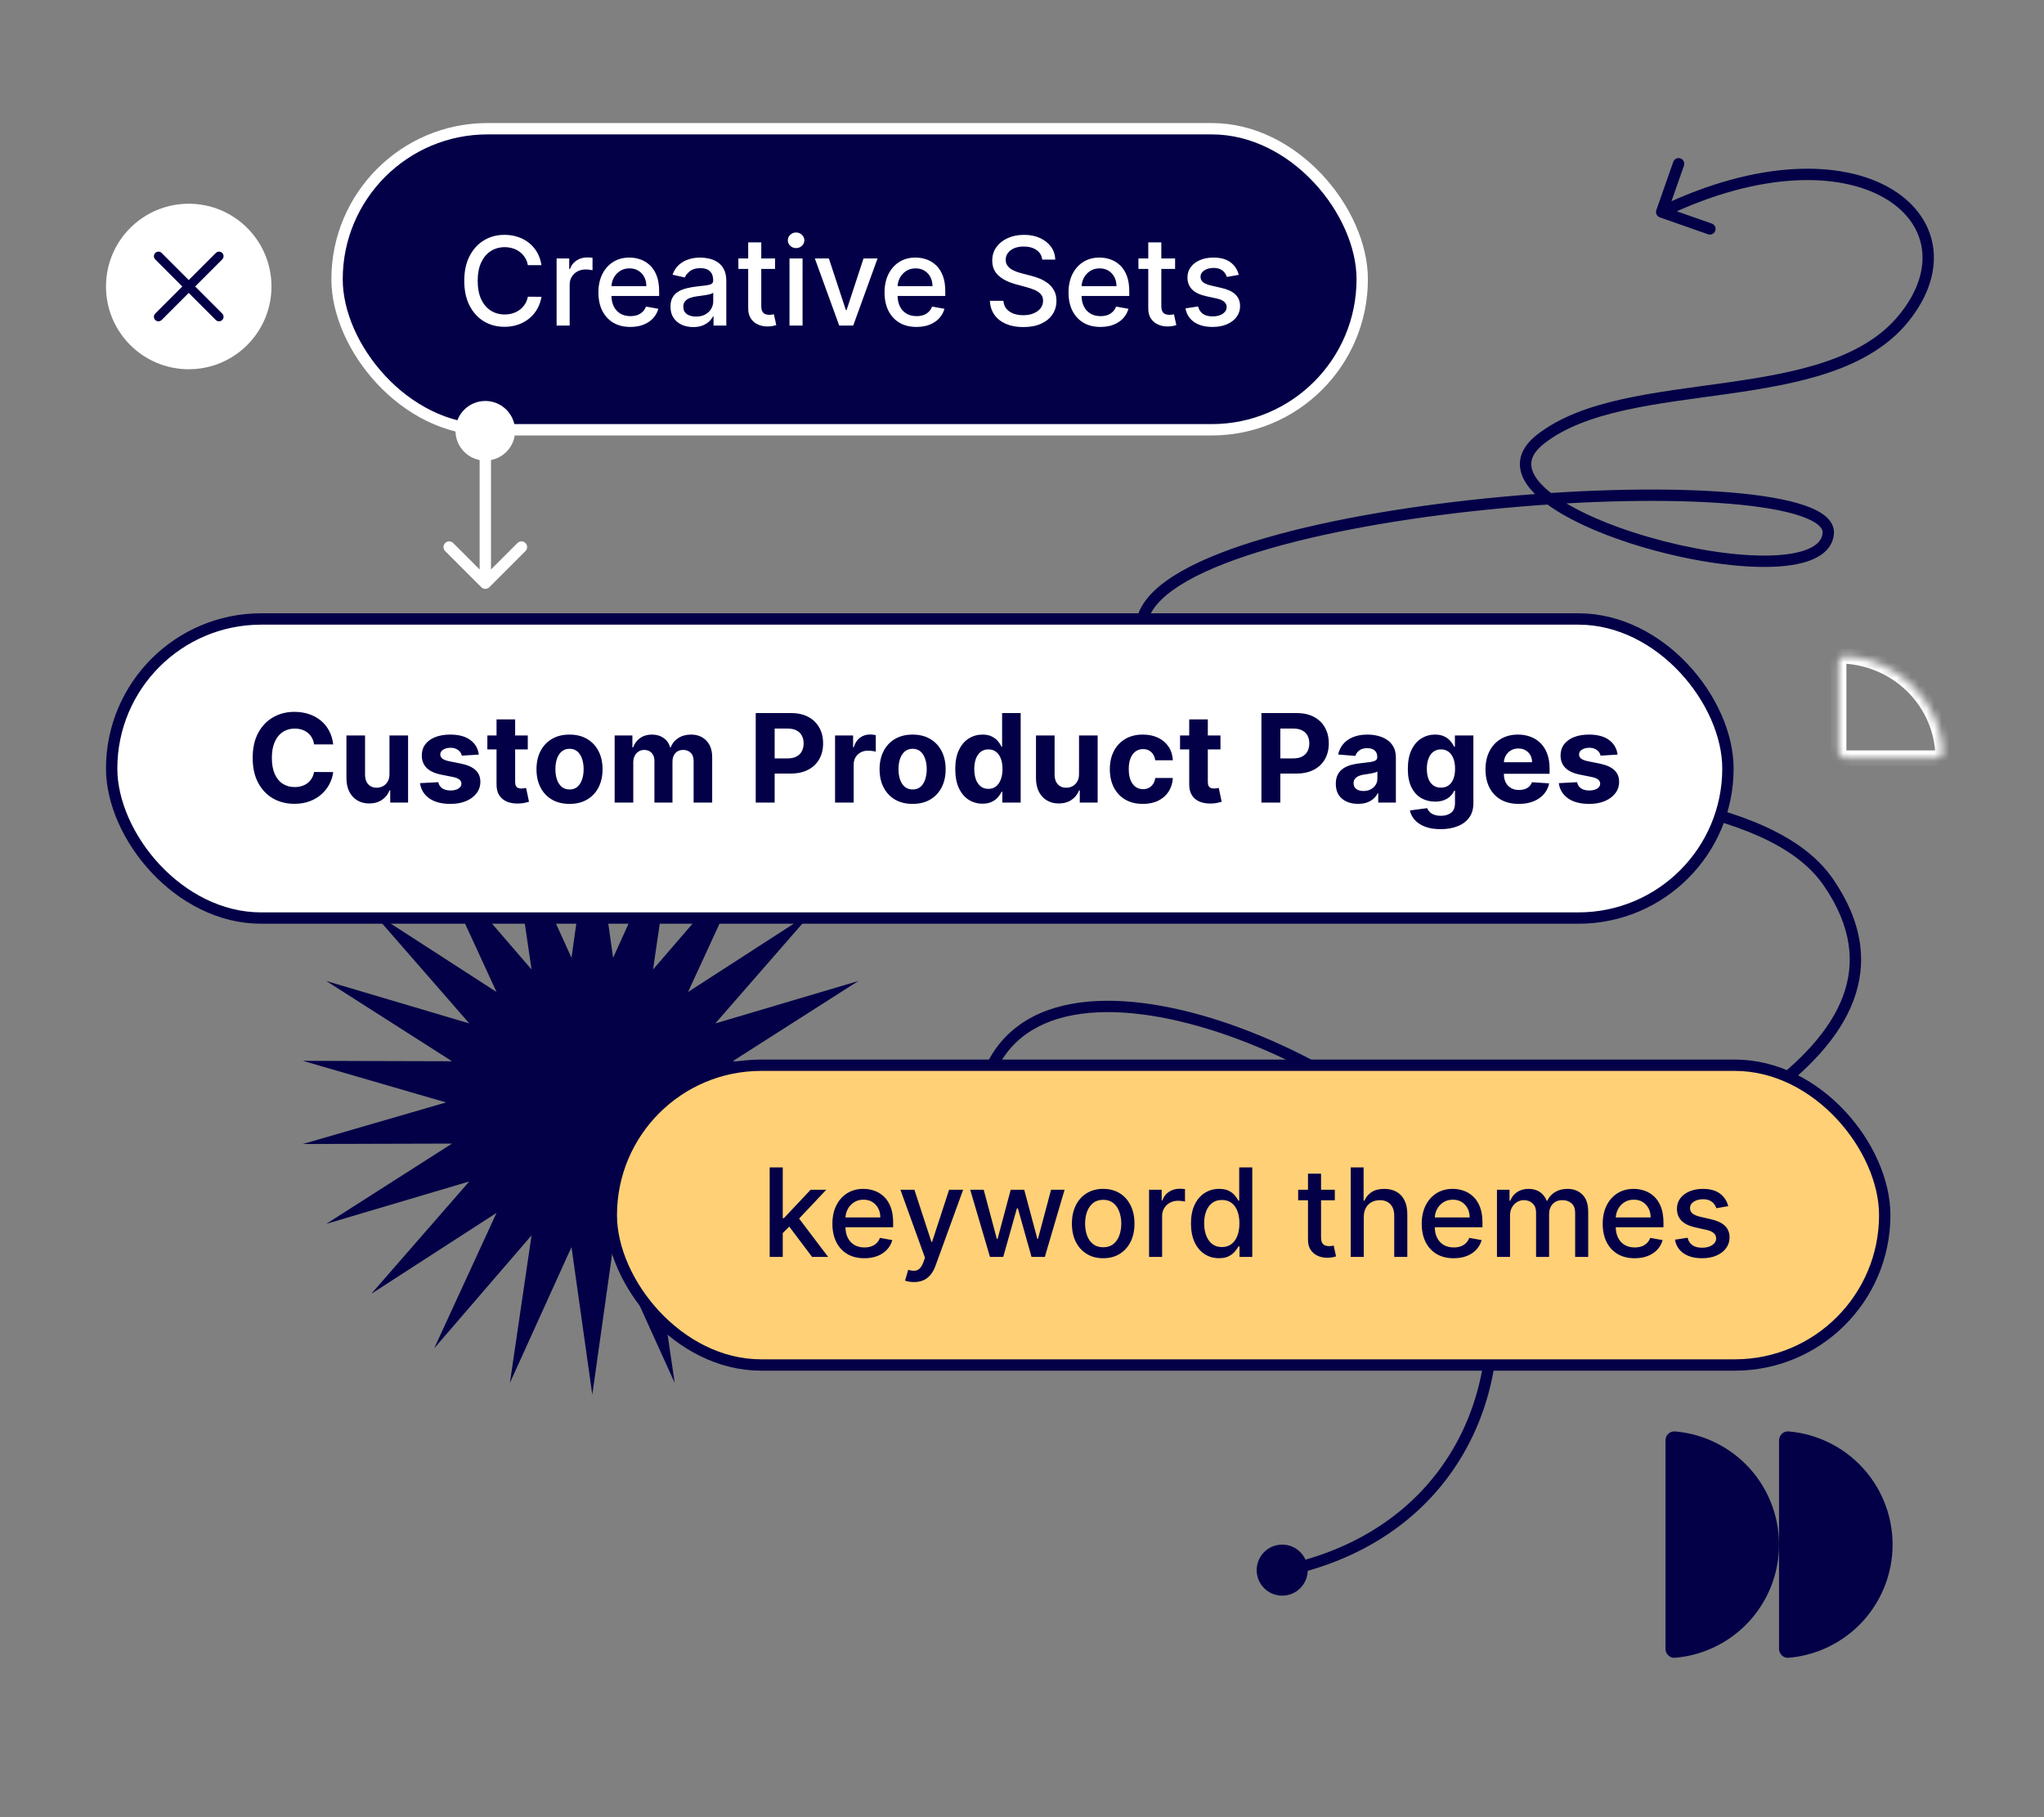
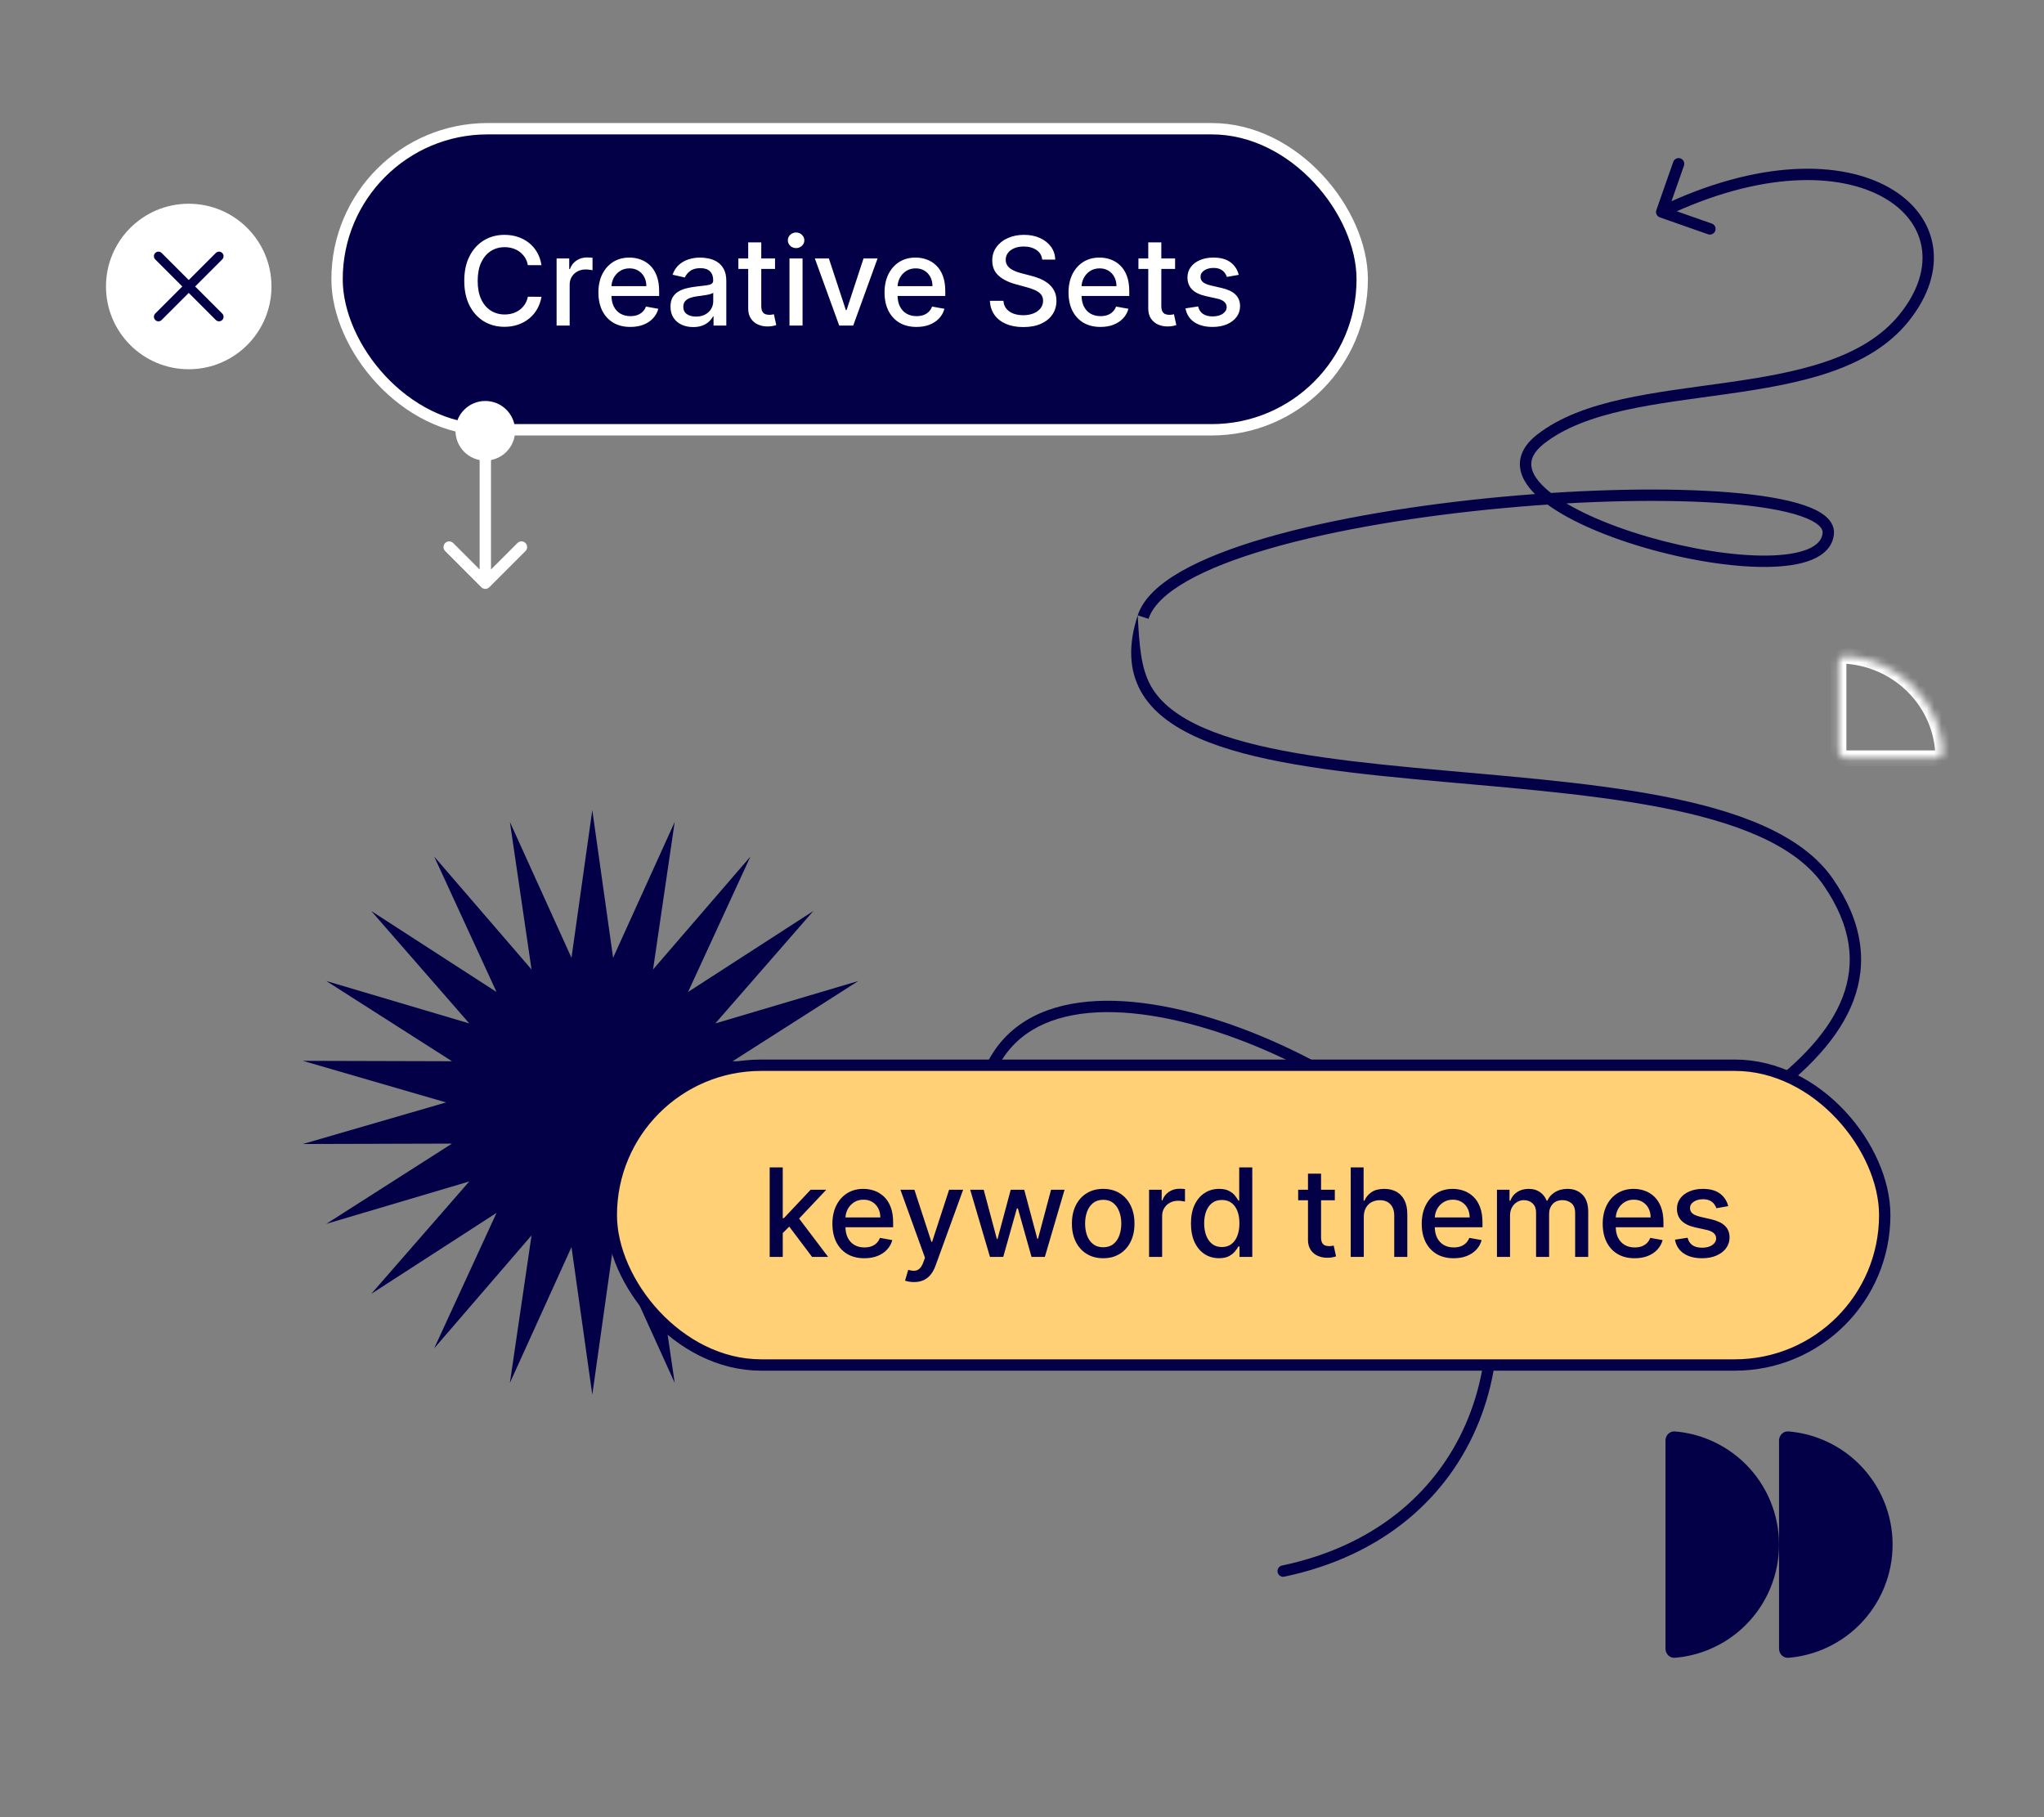
<svg xmlns="http://www.w3.org/2000/svg" width="270" height="240" viewBox="0 0 270 240" fill="none">
  <rect x="0" y="0" width="270" height="240" fill="#808080" stroke="none" />
  <path d="M116.477 140.106L97.555 145.601L116.477 151.093L96.772 151.038L113.379 161.638L94.489 156.037L107.436 170.881L90.888 160.188L99.126 178.075L86.263 163.159L89.123 182.639L80.987 164.706L78.239 184.204L75.49 164.706L67.355 182.639L70.214 163.159L57.354 178.075L65.589 160.188L49.042 170.881L61.988 156.037L43.098 161.638L59.706 151.038L40 151.093L58.922 145.601L40 140.106L59.706 140.162L43.098 129.564L61.988 135.165L49.042 120.321L65.589 131.014L57.354 113.127L70.214 128.043L67.355 108.561L75.49 126.496L78.239 106.998L80.987 126.496L89.123 108.561L86.263 128.043L99.126 113.127L90.888 131.014L107.436 120.321L94.489 135.165L113.379 129.564L96.772 140.162L116.477 140.106Z" fill="#030047" />
-   <path d="M169.654 208.233C169.249 208.318 168.851 208.059 168.766 207.654C168.681 207.248 168.94 206.851 169.345 206.765L169.654 208.233ZM193.143 157.856L193.814 157.519L193.143 157.856ZM130 143.498L129.279 143.292L130 143.498ZM195.667 163.499L195.966 164.187L195.966 164.187L195.667 163.499ZM151 81.498L150.287 81.265L151 81.498ZM203.5 57.999L203.038 57.408L203.5 57.999ZM251.5 41.999L252.083 42.47L251.5 41.999ZM219.252 28.707C218.861 28.57 218.655 28.142 218.792 27.752L221.026 21.382C221.163 20.991 221.591 20.785 221.981 20.922C222.372 21.059 222.578 21.487 222.441 21.878L220.456 27.54L226.118 29.526C226.509 29.663 226.714 30.09 226.577 30.481C226.44 30.872 226.012 31.078 225.621 30.941L219.252 28.707ZM169.345 206.765C182.189 204.066 190.226 196.468 193.936 187.304C197.656 178.116 197.045 167.305 192.473 158.192L193.814 157.519C198.567 166.995 199.218 178.256 195.326 187.867C191.425 197.503 182.977 205.433 169.654 208.233L169.345 206.765ZM192.473 158.192C190.526 154.31 186.115 149.975 180.386 146.019C174.678 142.077 167.746 138.57 160.86 136.309C153.961 134.045 147.182 133.057 141.752 134.069C136.374 135.072 132.343 138.02 130.721 143.704L129.279 143.292C131.084 136.968 135.643 133.682 141.477 132.595C147.259 131.517 154.315 132.582 161.328 134.884C168.356 137.191 175.417 140.764 181.239 144.785C187.041 148.792 191.698 153.302 193.814 157.519L192.473 158.192ZM130.721 143.704C129.848 146.763 131.559 150.173 135.482 153.52C139.366 156.834 145.219 159.894 152.031 162.191C165.676 166.792 182.883 168.239 195.368 162.811L195.966 164.187C183.005 169.822 165.378 168.275 151.552 163.613C144.628 161.278 138.585 158.139 134.508 154.661C130.469 151.215 128.152 147.239 129.279 143.292L130.721 143.704ZM195.368 162.811C206.915 157.791 222.143 151.706 232.578 144.081C237.795 140.27 241.713 136.142 243.411 131.663C245.085 127.245 244.638 122.376 240.882 116.924L242.118 116.073C246.112 121.872 246.686 127.254 244.813 132.195C242.964 137.076 238.768 141.416 233.463 145.292C222.857 153.042 207.418 159.207 195.966 164.187L195.368 162.811ZM240.882 116.924C239.049 114.263 236.156 112.163 232.439 110.484C228.723 108.807 224.23 107.571 219.26 106.615C209.308 104.699 197.593 103.925 186.584 102.882C175.634 101.845 165.335 100.539 158.405 97.512C154.93 95.994 152.206 94.004 150.702 91.306C149.184 88.583 148.979 85.267 150.287 81.265L151.713 81.731C150.499 85.445 150.747 88.308 152.012 90.576C153.291 92.87 155.68 94.685 159.006 96.137C165.677 99.051 175.728 100.347 186.726 101.389C197.665 102.425 209.498 103.208 219.544 105.142C224.572 106.11 229.191 107.372 233.056 109.117C236.919 110.862 240.076 113.109 242.118 116.073L240.882 116.924ZM150.287 81.265C151.018 79.029 153.136 77.109 156.032 75.455C158.956 73.785 162.81 72.309 167.241 71.026C176.108 68.459 187.407 66.63 198.49 65.608C209.574 64.586 220.484 64.368 228.576 65.037C232.613 65.371 235.998 65.93 238.36 66.743C239.537 67.148 240.52 67.635 241.204 68.236C241.904 68.85 242.342 69.638 242.246 70.574L240.754 70.421C240.786 70.107 240.67 69.762 240.214 69.363C239.743 68.948 238.97 68.539 237.872 68.161C235.687 67.409 232.45 66.863 228.452 66.532C220.474 65.872 209.656 66.085 198.628 67.102C187.6 68.118 176.402 69.935 167.658 72.467C163.284 73.733 159.555 75.17 156.776 76.757C153.969 78.36 152.265 80.041 151.713 81.731L150.287 81.265ZM242.246 70.574C242.079 72.206 240.914 73.279 239.353 73.924C237.802 74.565 235.729 74.85 233.402 74.877C228.733 74.93 222.782 73.943 217.278 72.345C211.79 70.751 206.631 68.517 203.608 66.011C202.106 64.766 201.011 63.356 200.804 61.819C200.587 60.211 201.367 58.715 203.038 57.408L203.962 58.589C202.547 59.697 202.169 60.716 202.291 61.619C202.422 62.595 203.164 63.695 204.565 64.857C207.349 67.164 212.27 69.329 217.696 70.904C223.106 72.475 228.905 73.428 233.385 73.377C235.633 73.351 237.485 73.073 238.78 72.538C240.064 72.007 240.665 71.292 240.754 70.421L242.246 70.574ZM203.038 57.408C206.043 55.056 209.982 53.679 214.274 52.721C218.565 51.764 223.31 51.207 227.935 50.551C232.586 49.892 237.132 49.133 241.133 47.777C245.129 46.422 248.523 44.491 250.916 41.528L252.083 42.47C249.448 45.734 245.764 47.791 241.615 49.198C237.469 50.603 232.8 51.377 228.146 52.036C223.466 52.699 218.816 53.245 214.6 54.185C210.386 55.125 206.706 56.442 203.962 58.589L203.038 57.408ZM250.916 41.528C253.442 38.401 254.28 35.329 253.846 32.691C253.413 30.056 251.69 27.717 248.817 26.089C243.05 22.819 232.704 22.484 219.825 28.676L219.175 27.324C232.296 21.016 243.199 21.179 249.557 24.784C252.748 26.593 254.806 29.285 255.326 32.447C255.845 35.606 254.808 39.097 252.083 42.47L250.916 41.528Z" fill="#030047" />
-   <circle cx="169.371" cy="207.371" r="3.371" fill="#030047" />
-   <rect x="14.75" y="81.75" width="213.5" height="39.5" rx="19.75" fill="white" stroke="#030047" stroke-width="1.5" />
-   <path d="M44.015 98.317H41.487C41.441 97.99 41.346 97.699 41.204 97.445C41.062 97.187 40.879 96.968 40.656 96.787C40.432 96.606 40.175 96.468 39.882 96.372C39.594 96.275 39.28 96.227 38.941 96.227C38.329 96.227 37.796 96.379 37.342 96.683C36.888 96.984 36.536 97.422 36.286 97.999C36.036 98.573 35.911 99.269 35.911 100.089C35.911 100.932 36.036 101.64 36.286 102.213C36.54 102.787 36.894 103.22 37.348 103.512C37.802 103.805 38.328 103.951 38.924 103.951C39.259 103.951 39.569 103.907 39.853 103.818C40.142 103.73 40.398 103.601 40.621 103.431C40.844 103.258 41.029 103.048 41.175 102.802C41.325 102.556 41.429 102.275 41.487 101.959L44.015 101.971C43.95 102.513 43.786 103.037 43.525 103.541C43.267 104.041 42.919 104.49 42.48 104.886C42.045 105.278 41.525 105.59 40.921 105.821C40.321 106.048 39.642 106.162 38.884 106.162C37.829 106.162 36.886 105.923 36.055 105.446C35.228 104.969 34.574 104.278 34.093 103.374C33.615 102.469 33.377 101.374 33.377 100.089C33.377 98.8 33.619 97.703 34.104 96.799C34.589 95.894 35.247 95.206 36.078 94.732C36.909 94.255 37.844 94.016 38.884 94.016C39.569 94.016 40.203 94.113 40.788 94.305C41.377 94.498 41.899 94.778 42.353 95.148C42.807 95.513 43.176 95.962 43.461 96.493C43.75 97.024 43.934 97.632 44.015 98.317ZM51.447 102.225V97.134H53.906V106H51.545V104.389H51.453C51.253 104.909 50.92 105.327 50.454 105.642C49.993 105.958 49.429 106.115 48.763 106.115C48.17 106.115 47.649 105.981 47.199 105.711C46.748 105.442 46.396 105.059 46.142 104.563C45.892 104.066 45.765 103.472 45.761 102.779V97.134H48.221V102.34C48.224 102.864 48.365 103.277 48.642 103.581C48.919 103.885 49.29 104.037 49.756 104.037C50.052 104.037 50.329 103.97 50.587 103.835C50.845 103.697 51.053 103.493 51.211 103.223C51.372 102.954 51.451 102.621 51.447 102.225ZM63.25 99.662L60.999 99.8C60.961 99.608 60.878 99.435 60.751 99.281C60.624 99.123 60.456 98.998 60.249 98.906C60.045 98.809 59.8 98.761 59.516 98.761C59.135 98.761 58.813 98.842 58.552 99.004C58.29 99.162 58.159 99.373 58.159 99.639C58.159 99.85 58.244 100.029 58.413 100.176C58.582 100.322 58.873 100.439 59.285 100.528L60.889 100.851C61.752 101.028 62.394 101.313 62.818 101.705C63.241 102.098 63.452 102.614 63.452 103.252C63.452 103.833 63.281 104.343 62.939 104.782C62.6 105.221 62.134 105.563 61.542 105.81C60.953 106.052 60.274 106.173 59.504 106.173C58.33 106.173 57.395 105.929 56.699 105.44C56.006 104.947 55.6 104.278 55.481 103.431L57.899 103.304C57.972 103.662 58.15 103.935 58.43 104.124C58.711 104.309 59.071 104.401 59.51 104.401C59.941 104.401 60.287 104.318 60.549 104.153C60.814 103.984 60.949 103.766 60.953 103.501C60.949 103.277 60.855 103.095 60.67 102.952C60.485 102.806 60.201 102.694 59.816 102.617L58.28 102.311C57.414 102.138 56.77 101.838 56.347 101.411C55.927 100.984 55.717 100.439 55.717 99.777C55.717 99.208 55.871 98.717 56.179 98.305C56.491 97.894 56.928 97.576 57.489 97.353C58.055 97.13 58.717 97.018 59.475 97.018C60.595 97.018 61.476 97.255 62.119 97.728C62.766 98.201 63.143 98.846 63.25 99.662ZM69.717 97.134V98.981H64.377V97.134H69.717ZM65.59 95.009H68.049V103.275C68.049 103.502 68.083 103.679 68.153 103.806C68.222 103.93 68.318 104.016 68.441 104.066C68.568 104.116 68.715 104.141 68.88 104.141C68.995 104.141 69.111 104.132 69.226 104.112C69.342 104.089 69.43 104.072 69.492 104.06L69.879 105.89C69.755 105.929 69.582 105.973 69.359 106.023C69.136 106.077 68.865 106.11 68.545 106.121C67.953 106.144 67.433 106.065 66.987 105.885C66.544 105.704 66.2 105.423 65.953 105.042C65.707 104.661 65.586 104.18 65.59 103.599V95.009ZM75.23 106.173C74.333 106.173 73.558 105.983 72.903 105.602C72.253 105.217 71.751 104.682 71.397 103.997C71.043 103.308 70.866 102.51 70.866 101.601C70.866 100.686 71.043 99.885 71.397 99.2C71.751 98.511 72.253 97.976 72.903 97.595C73.558 97.21 74.333 97.018 75.23 97.018C76.126 97.018 76.9 97.21 77.55 97.595C78.204 97.976 78.708 98.511 79.062 99.2C79.416 99.885 79.594 100.686 79.594 101.601C79.594 102.51 79.416 103.308 79.062 103.997C78.708 104.682 78.204 105.217 77.55 105.602C76.9 105.983 76.126 106.173 75.23 106.173ZM75.241 104.268C75.649 104.268 75.99 104.153 76.263 103.922C76.536 103.687 76.742 103.368 76.88 102.964C77.023 102.56 77.094 102.1 77.094 101.584C77.094 101.068 77.023 100.609 76.88 100.204C76.742 99.8 76.536 99.481 76.263 99.246C75.99 99.011 75.649 98.894 75.241 98.894C74.829 98.894 74.483 99.011 74.202 99.246C73.925 99.481 73.715 99.8 73.573 100.204C73.434 100.609 73.365 101.068 73.365 101.584C73.365 102.1 73.434 102.56 73.573 102.964C73.715 103.368 73.925 103.687 74.202 103.922C74.483 104.153 74.829 104.268 75.241 104.268ZM81.192 106V97.134H83.536V98.698H83.64C83.825 98.178 84.133 97.769 84.564 97.468C84.995 97.168 85.51 97.018 86.111 97.018C86.719 97.018 87.236 97.17 87.663 97.474C88.091 97.774 88.375 98.182 88.518 98.698H88.61C88.791 98.19 89.118 97.784 89.591 97.48C90.069 97.172 90.632 97.018 91.283 97.018C92.11 97.018 92.782 97.282 93.297 97.809C93.817 98.332 94.076 99.075 94.076 100.037V106H91.623V100.522C91.623 100.029 91.492 99.66 91.231 99.414C90.969 99.167 90.642 99.044 90.249 99.044C89.803 99.044 89.455 99.187 89.205 99.471C88.954 99.752 88.829 100.124 88.829 100.585V106H86.445V100.47C86.445 100.035 86.32 99.689 86.07 99.431C85.824 99.173 85.499 99.044 85.095 99.044C84.821 99.044 84.575 99.114 84.356 99.252C84.14 99.387 83.969 99.577 83.842 99.823C83.715 100.066 83.652 100.351 83.652 100.678V106H81.192ZM99.827 106V94.178H104.491C105.388 94.178 106.152 94.349 106.783 94.692C107.414 95.031 107.895 95.502 108.226 96.106C108.561 96.706 108.728 97.399 108.728 98.184C108.728 98.969 108.559 99.662 108.22 100.262C107.882 100.863 107.391 101.33 106.748 101.665C106.11 102 105.336 102.167 104.428 102.167H101.455V100.164H104.024C104.505 100.164 104.901 100.081 105.213 99.916C105.529 99.746 105.763 99.514 105.917 99.217C106.075 98.917 106.154 98.573 106.154 98.184C106.154 97.792 106.075 97.449 105.917 97.157C105.763 96.86 105.529 96.631 105.213 96.47C104.897 96.304 104.497 96.222 104.012 96.222H102.327V106H99.827ZM110.306 106V97.134H112.69V98.681H112.782C112.944 98.13 113.215 97.715 113.596 97.434C113.977 97.149 114.416 97.007 114.912 97.007C115.035 97.007 115.168 97.014 115.31 97.03C115.453 97.045 115.578 97.066 115.686 97.093V99.275C115.57 99.24 115.41 99.21 115.206 99.183C115.003 99.156 114.816 99.142 114.647 99.142C114.285 99.142 113.962 99.221 113.677 99.379C113.396 99.533 113.173 99.749 113.007 100.026C112.846 100.303 112.765 100.622 112.765 100.984V106H110.306ZM120.55 106.173C119.654 106.173 118.878 105.983 118.224 105.602C117.574 105.217 117.071 104.682 116.717 103.997C116.363 103.308 116.186 102.51 116.186 101.601C116.186 100.686 116.363 99.885 116.717 99.2C117.071 98.511 117.574 97.976 118.224 97.595C118.878 97.21 119.654 97.018 120.55 97.018C121.447 97.018 122.22 97.21 122.871 97.595C123.525 97.976 124.029 98.511 124.383 99.2C124.737 99.885 124.914 100.686 124.914 101.601C124.914 102.51 124.737 103.308 124.383 103.997C124.029 104.682 123.525 105.217 122.871 105.602C122.22 105.983 121.447 106.173 120.55 106.173ZM120.562 104.268C120.97 104.268 121.31 104.153 121.584 103.922C121.857 103.687 122.063 103.368 122.201 102.964C122.344 102.56 122.415 102.1 122.415 101.584C122.415 101.068 122.344 100.609 122.201 100.204C122.063 99.8 121.857 99.481 121.584 99.246C121.31 99.011 120.97 98.894 120.562 98.894C120.15 98.894 119.804 99.011 119.523 99.246C119.246 99.481 119.036 99.8 118.894 100.204C118.755 100.609 118.686 101.068 118.686 101.584C118.686 102.1 118.755 102.56 118.894 102.964C119.036 103.368 119.246 103.687 119.523 103.922C119.804 104.153 120.15 104.268 120.562 104.268ZM129.78 106.144C129.107 106.144 128.497 105.971 127.951 105.625C127.408 105.275 126.977 104.761 126.658 104.084C126.342 103.402 126.184 102.567 126.184 101.578C126.184 100.562 126.348 99.718 126.675 99.044C127.002 98.367 127.437 97.861 127.979 97.526C128.526 97.187 129.124 97.018 129.775 97.018C130.271 97.018 130.685 97.103 131.016 97.272C131.35 97.438 131.62 97.645 131.824 97.895C132.032 98.142 132.189 98.384 132.297 98.623H132.372V94.178H134.825V106H132.401V104.58H132.297C132.182 104.826 132.018 105.071 131.807 105.313C131.599 105.552 131.327 105.75 130.993 105.908C130.662 106.065 130.258 106.144 129.78 106.144ZM130.56 104.187C130.956 104.187 131.291 104.08 131.564 103.864C131.841 103.645 132.053 103.339 132.199 102.946C132.349 102.554 132.424 102.094 132.424 101.567C132.424 101.04 132.351 100.582 132.205 100.193C132.059 99.804 131.847 99.504 131.57 99.293C131.293 99.081 130.956 98.975 130.56 98.975C130.156 98.975 129.815 99.085 129.538 99.304C129.261 99.523 129.051 99.827 128.909 100.216C128.766 100.605 128.695 101.055 128.695 101.567C128.695 102.082 128.766 102.538 128.909 102.935C129.055 103.327 129.265 103.635 129.538 103.858C129.815 104.078 130.156 104.187 130.56 104.187ZM142.533 102.225V97.134H144.992V106H142.631V104.389H142.539C142.339 104.909 142.006 105.327 141.54 105.642C141.078 105.958 140.515 106.115 139.849 106.115C139.256 106.115 138.735 105.981 138.285 105.711C137.834 105.442 137.482 105.059 137.228 104.563C136.978 104.066 136.851 103.472 136.847 102.779V97.134H139.306V102.34C139.31 102.864 139.451 103.277 139.728 103.581C140.005 103.885 140.376 104.037 140.842 104.037C141.138 104.037 141.415 103.97 141.673 103.835C141.931 103.697 142.139 103.493 142.296 103.223C142.458 102.954 142.537 102.621 142.533 102.225ZM150.965 106.173C150.057 106.173 149.276 105.981 148.622 105.596C147.971 105.207 147.471 104.668 147.121 103.98C146.774 103.291 146.601 102.498 146.601 101.601C146.601 100.693 146.776 99.897 147.127 99.212C147.481 98.523 147.983 97.986 148.633 97.601C149.283 97.213 150.057 97.018 150.954 97.018C151.727 97.018 152.404 97.159 152.986 97.439C153.567 97.72 154.026 98.115 154.365 98.623C154.704 99.131 154.89 99.727 154.925 100.412H152.605C152.539 99.97 152.366 99.614 152.085 99.344C151.808 99.071 151.444 98.935 150.994 98.935C150.613 98.935 150.28 99.038 149.995 99.246C149.714 99.45 149.495 99.749 149.337 100.141C149.18 100.534 149.101 101.009 149.101 101.567C149.101 102.132 149.178 102.614 149.332 103.01C149.489 103.406 149.711 103.708 149.995 103.916C150.28 104.124 150.613 104.228 150.994 104.228C151.275 104.228 151.527 104.17 151.75 104.055C151.977 103.939 152.164 103.772 152.31 103.552C152.46 103.329 152.558 103.062 152.605 102.75H154.925C154.887 103.427 154.702 104.024 154.371 104.54C154.044 105.051 153.592 105.452 153.014 105.74C152.437 106.029 151.754 106.173 150.965 106.173ZM161.216 97.134V98.981H155.876V97.134H161.216ZM157.088 95.009H159.547V103.275C159.547 103.502 159.582 103.679 159.651 103.806C159.72 103.93 159.817 104.016 159.94 104.066C160.067 104.116 160.213 104.141 160.379 104.141C160.494 104.141 160.609 104.132 160.725 104.112C160.84 104.089 160.929 104.072 160.99 104.06L161.377 105.89C161.254 105.929 161.081 105.973 160.858 106.023C160.634 106.077 160.363 106.11 160.044 106.121C159.451 106.144 158.932 106.065 158.485 105.885C158.043 105.704 157.698 105.423 157.452 105.042C157.206 104.661 157.084 104.18 157.088 103.599V95.009ZM166.626 106V94.178H171.29C172.186 94.178 172.95 94.349 173.581 94.692C174.213 95.031 174.694 95.502 175.025 96.106C175.359 96.706 175.527 97.399 175.527 98.184C175.527 98.969 175.357 99.662 175.019 100.262C174.68 100.863 174.19 101.33 173.547 101.665C172.908 102 172.135 102.167 171.226 102.167H168.254V100.164H170.822C171.303 100.164 171.7 100.081 172.011 99.916C172.327 99.746 172.562 99.514 172.716 99.217C172.873 98.917 172.952 98.573 172.952 98.184C172.952 97.792 172.873 97.449 172.716 97.157C172.562 96.86 172.327 96.631 172.011 96.47C171.696 96.304 171.296 96.222 170.811 96.222H169.125V106H166.626ZM179.394 106.167C178.829 106.167 178.324 106.069 177.882 105.873C177.439 105.673 177.089 105.379 176.831 104.99C176.577 104.597 176.45 104.109 176.45 103.524C176.45 103.031 176.541 102.617 176.722 102.283C176.903 101.948 177.149 101.678 177.461 101.474C177.772 101.27 178.126 101.117 178.523 101.013C178.923 100.909 179.342 100.836 179.781 100.793C180.297 100.739 180.712 100.689 181.028 100.643C181.343 100.593 181.572 100.52 181.715 100.424C181.857 100.328 181.928 100.185 181.928 99.997V99.962C181.928 99.597 181.813 99.314 181.582 99.114C181.355 98.913 181.032 98.813 180.612 98.813C180.17 98.813 179.818 98.912 179.556 99.108C179.294 99.3 179.121 99.543 179.036 99.835L176.762 99.65C176.878 99.112 177.105 98.646 177.443 98.253C177.782 97.857 178.219 97.553 178.754 97.341C179.292 97.126 179.916 97.018 180.624 97.018C181.116 97.018 181.588 97.076 182.038 97.191C182.492 97.307 182.894 97.486 183.245 97.728C183.599 97.971 183.878 98.282 184.082 98.663C184.285 99.04 184.387 99.493 184.387 100.02V106H182.055V104.77H181.986C181.844 105.048 181.653 105.292 181.415 105.504C181.176 105.711 180.889 105.875 180.555 105.994C180.22 106.11 179.833 106.167 179.394 106.167ZM180.099 104.47C180.46 104.47 180.78 104.399 181.057 104.257C181.334 104.11 181.551 103.914 181.709 103.668C181.867 103.422 181.946 103.143 181.946 102.831V101.89C181.869 101.94 181.763 101.986 181.628 102.029C181.497 102.067 181.349 102.104 181.184 102.138C181.018 102.169 180.853 102.198 180.687 102.225C180.522 102.248 180.372 102.269 180.237 102.288C179.948 102.331 179.696 102.398 179.481 102.49C179.265 102.583 179.098 102.708 178.979 102.866C178.859 103.02 178.8 103.212 178.8 103.443C178.8 103.778 178.921 104.034 179.163 104.211C179.41 104.384 179.721 104.47 180.099 104.47ZM190.29 109.51C189.493 109.51 188.81 109.4 188.241 109.181C187.675 108.965 187.225 108.671 186.89 108.297C186.555 107.924 186.338 107.505 186.238 107.039L188.512 106.733C188.581 106.91 188.691 107.076 188.841 107.23C188.991 107.383 189.189 107.507 189.435 107.599C189.686 107.695 189.99 107.743 190.347 107.743C190.882 107.743 191.323 107.612 191.669 107.351C192.02 107.093 192.195 106.66 192.195 106.052V104.43H192.091C191.983 104.676 191.821 104.909 191.606 105.128C191.39 105.348 191.113 105.527 190.775 105.665C190.436 105.804 190.032 105.873 189.562 105.873C188.897 105.873 188.291 105.719 187.744 105.411C187.202 105.1 186.769 104.624 186.445 103.985C186.126 103.343 185.966 102.531 185.966 101.549C185.966 100.545 186.13 99.706 186.457 99.033C186.784 98.359 187.219 97.855 187.761 97.52C188.308 97.186 188.906 97.018 189.557 97.018C190.053 97.018 190.469 97.103 190.804 97.272C191.138 97.438 191.408 97.645 191.612 97.895C191.819 98.142 191.979 98.384 192.091 98.623H192.183V97.134H194.625V106.087C194.625 106.841 194.44 107.472 194.071 107.98C193.701 108.488 193.189 108.869 192.535 109.123C191.885 109.381 191.136 109.51 190.29 109.51ZM190.342 104.026C190.738 104.026 191.073 103.928 191.346 103.731C191.623 103.531 191.835 103.247 191.981 102.877C192.131 102.504 192.206 102.057 192.206 101.538C192.206 101.018 192.133 100.568 191.987 100.187C191.841 99.802 191.629 99.504 191.352 99.293C191.075 99.081 190.738 98.975 190.342 98.975C189.938 98.975 189.597 99.085 189.32 99.304C189.043 99.519 188.833 99.82 188.691 100.204C188.548 100.589 188.477 101.034 188.477 101.538C188.477 102.05 188.548 102.492 188.691 102.866C188.837 103.235 189.047 103.522 189.32 103.726C189.597 103.926 189.938 104.026 190.342 104.026ZM200.622 106.173C199.71 106.173 198.925 105.988 198.267 105.619C197.613 105.246 197.109 104.719 196.755 104.037C196.401 103.352 196.224 102.542 196.224 101.607C196.224 100.695 196.401 99.895 196.755 99.206C197.109 98.517 197.607 97.98 198.25 97.595C198.896 97.21 199.655 97.018 200.524 97.018C201.109 97.018 201.654 97.112 202.158 97.301C202.666 97.486 203.108 97.765 203.485 98.138C203.866 98.511 204.163 98.981 204.374 99.546C204.586 100.108 204.692 100.766 204.692 101.521V102.196H197.205V100.672H202.377C202.377 100.318 202.3 100.004 202.146 99.731C201.992 99.458 201.779 99.244 201.506 99.09C201.236 98.933 200.923 98.854 200.565 98.854C200.191 98.854 199.86 98.94 199.572 99.114C199.287 99.283 199.064 99.512 198.902 99.8C198.741 100.085 198.658 100.403 198.654 100.753V102.202C198.654 102.64 198.735 103.02 198.896 103.339C199.062 103.658 199.295 103.905 199.595 104.078C199.895 104.251 200.251 104.338 200.663 104.338C200.936 104.338 201.186 104.299 201.413 104.222C201.64 104.145 201.835 104.03 201.996 103.876C202.158 103.722 202.281 103.533 202.366 103.31L204.64 103.46C204.525 104.007 204.288 104.484 203.93 104.892C203.576 105.296 203.118 105.611 202.556 105.838C201.998 106.062 201.354 106.173 200.622 106.173ZM213.674 99.662L211.423 99.8C211.384 99.608 211.301 99.435 211.174 99.281C211.047 99.123 210.88 98.998 210.672 98.906C210.468 98.809 210.224 98.761 209.939 98.761C209.558 98.761 209.237 98.842 208.975 99.004C208.713 99.162 208.583 99.373 208.583 99.639C208.583 99.85 208.667 100.029 208.837 100.176C209.006 100.322 209.296 100.439 209.708 100.528L211.313 100.851C212.175 101.028 212.818 101.313 213.241 101.705C213.664 102.098 213.876 102.614 213.876 103.252C213.876 103.833 213.705 104.343 213.362 104.782C213.023 105.221 212.558 105.563 211.965 105.81C211.376 106.052 210.697 106.173 209.928 106.173C208.754 106.173 207.819 105.929 207.122 105.44C206.429 104.947 206.023 104.278 205.904 103.431L208.323 103.304C208.396 103.662 208.573 103.935 208.854 104.124C209.135 104.309 209.495 104.401 209.933 104.401C210.364 104.401 210.711 104.318 210.972 104.153C211.238 103.984 211.373 103.766 211.376 103.501C211.373 103.277 211.278 103.095 211.094 102.952C210.909 102.806 210.624 102.694 210.239 102.617L208.704 102.311C207.838 102.138 207.193 101.838 206.77 101.411C206.351 100.984 206.141 100.439 206.141 99.777C206.141 99.208 206.295 98.717 206.603 98.305C206.914 97.894 207.351 97.576 207.913 97.353C208.479 97.13 209.141 97.018 209.899 97.018C211.019 97.018 211.9 97.255 212.542 97.728C213.189 98.201 213.566 98.846 213.674 99.662Z" fill="#030047" />
+   <path d="M169.654 208.233C169.249 208.318 168.851 208.059 168.766 207.654C168.681 207.248 168.94 206.851 169.345 206.765L169.654 208.233ZM193.143 157.856L193.814 157.519L193.143 157.856ZM130 143.498L129.279 143.292L130 143.498ZM195.667 163.499L195.966 164.187L195.966 164.187L195.667 163.499ZM151 81.498L150.287 81.265L151 81.498ZM203.5 57.999L203.038 57.408L203.5 57.999ZM251.5 41.999L252.083 42.47L251.5 41.999ZM219.252 28.707C218.861 28.57 218.655 28.142 218.792 27.752L221.026 21.382C221.163 20.991 221.591 20.785 221.981 20.922C222.372 21.059 222.578 21.487 222.441 21.878L220.456 27.54L226.118 29.526C226.509 29.663 226.714 30.09 226.577 30.481C226.44 30.872 226.012 31.078 225.621 30.941L219.252 28.707ZM169.345 206.765C182.189 204.066 190.226 196.468 193.936 187.304C197.656 178.116 197.045 167.305 192.473 158.192L193.814 157.519C198.567 166.995 199.218 178.256 195.326 187.867C191.425 197.503 182.977 205.433 169.654 208.233L169.345 206.765ZM192.473 158.192C190.526 154.31 186.115 149.975 180.386 146.019C174.678 142.077 167.746 138.57 160.86 136.309C153.961 134.045 147.182 133.057 141.752 134.069C136.374 135.072 132.343 138.02 130.721 143.704L129.279 143.292C131.084 136.968 135.643 133.682 141.477 132.595C147.259 131.517 154.315 132.582 161.328 134.884C168.356 137.191 175.417 140.764 181.239 144.785C187.041 148.792 191.698 153.302 193.814 157.519L192.473 158.192ZM130.721 143.704C129.848 146.763 131.559 150.173 135.482 153.52C139.366 156.834 145.219 159.894 152.031 162.191C165.676 166.792 182.883 168.239 195.368 162.811L195.966 164.187C183.005 169.822 165.378 168.275 151.552 163.613C144.628 161.278 138.585 158.139 134.508 154.661C130.469 151.215 128.152 147.239 129.279 143.292L130.721 143.704ZM195.368 162.811C206.915 157.791 222.143 151.706 232.578 144.081C237.795 140.27 241.713 136.142 243.411 131.663C245.085 127.245 244.638 122.376 240.882 116.924L242.118 116.073C246.112 121.872 246.686 127.254 244.813 132.195C242.964 137.076 238.768 141.416 233.463 145.292C222.857 153.042 207.418 159.207 195.966 164.187L195.368 162.811ZM240.882 116.924C239.049 114.263 236.156 112.163 232.439 110.484C228.723 108.807 224.23 107.571 219.26 106.615C209.308 104.699 197.593 103.925 186.584 102.882C175.634 101.845 165.335 100.539 158.405 97.512C154.93 95.994 152.206 94.004 150.702 91.306C149.184 88.583 148.979 85.267 150.287 81.265C150.499 85.445 150.747 88.308 152.012 90.576C153.291 92.87 155.68 94.685 159.006 96.137C165.677 99.051 175.728 100.347 186.726 101.389C197.665 102.425 209.498 103.208 219.544 105.142C224.572 106.11 229.191 107.372 233.056 109.117C236.919 110.862 240.076 113.109 242.118 116.073L240.882 116.924ZM150.287 81.265C151.018 79.029 153.136 77.109 156.032 75.455C158.956 73.785 162.81 72.309 167.241 71.026C176.108 68.459 187.407 66.63 198.49 65.608C209.574 64.586 220.484 64.368 228.576 65.037C232.613 65.371 235.998 65.93 238.36 66.743C239.537 67.148 240.52 67.635 241.204 68.236C241.904 68.85 242.342 69.638 242.246 70.574L240.754 70.421C240.786 70.107 240.67 69.762 240.214 69.363C239.743 68.948 238.97 68.539 237.872 68.161C235.687 67.409 232.45 66.863 228.452 66.532C220.474 65.872 209.656 66.085 198.628 67.102C187.6 68.118 176.402 69.935 167.658 72.467C163.284 73.733 159.555 75.17 156.776 76.757C153.969 78.36 152.265 80.041 151.713 81.731L150.287 81.265ZM242.246 70.574C242.079 72.206 240.914 73.279 239.353 73.924C237.802 74.565 235.729 74.85 233.402 74.877C228.733 74.93 222.782 73.943 217.278 72.345C211.79 70.751 206.631 68.517 203.608 66.011C202.106 64.766 201.011 63.356 200.804 61.819C200.587 60.211 201.367 58.715 203.038 57.408L203.962 58.589C202.547 59.697 202.169 60.716 202.291 61.619C202.422 62.595 203.164 63.695 204.565 64.857C207.349 67.164 212.27 69.329 217.696 70.904C223.106 72.475 228.905 73.428 233.385 73.377C235.633 73.351 237.485 73.073 238.78 72.538C240.064 72.007 240.665 71.292 240.754 70.421L242.246 70.574ZM203.038 57.408C206.043 55.056 209.982 53.679 214.274 52.721C218.565 51.764 223.31 51.207 227.935 50.551C232.586 49.892 237.132 49.133 241.133 47.777C245.129 46.422 248.523 44.491 250.916 41.528L252.083 42.47C249.448 45.734 245.764 47.791 241.615 49.198C237.469 50.603 232.8 51.377 228.146 52.036C223.466 52.699 218.816 53.245 214.6 54.185C210.386 55.125 206.706 56.442 203.962 58.589L203.038 57.408ZM250.916 41.528C253.442 38.401 254.28 35.329 253.846 32.691C253.413 30.056 251.69 27.717 248.817 26.089C243.05 22.819 232.704 22.484 219.825 28.676L219.175 27.324C232.296 21.016 243.199 21.179 249.557 24.784C252.748 26.593 254.806 29.285 255.326 32.447C255.845 35.606 254.808 39.097 252.083 42.47L250.916 41.528Z" fill="#030047" />
  <rect x="44.523" y="17" width="135.418" height="39.763" rx="19.881" fill="#030047" stroke="white" stroke-width="1.5" />
  <circle cx="64.105" cy="56.894" r="3.937" fill="white" />
  <path d="M64.857 56.893C64.857 56.478 64.521 56.143 64.107 56.143C63.693 56.143 63.357 56.478 63.357 56.893L64.857 56.893ZM63.577 77.555C63.87 77.848 64.344 77.848 64.637 77.555L69.41 72.782C69.703 72.489 69.703 72.014 69.41 71.721C69.117 71.428 68.642 71.428 68.35 71.721L64.107 75.964L59.864 71.721C59.571 71.428 59.096 71.428 58.804 71.721C58.511 72.014 58.511 72.489 58.804 72.782L63.577 77.555ZM63.357 56.893L63.357 77.025L64.857 77.025L64.857 56.893L63.357 56.893Z" fill="white" />
  <path d="M71.527 35.023H69.726C69.657 34.638 69.528 34.299 69.339 34.007C69.151 33.714 68.92 33.466 68.647 33.262C68.373 33.058 68.067 32.904 67.729 32.8C67.394 32.696 67.038 32.644 66.661 32.644C65.98 32.644 65.37 32.816 64.831 33.158C64.296 33.501 63.873 34.003 63.561 34.665C63.253 35.327 63.099 36.135 63.099 37.089C63.099 38.051 63.253 38.863 63.561 39.525C63.873 40.187 64.298 40.687 64.837 41.026C65.376 41.364 65.982 41.534 66.655 41.534C67.028 41.534 67.382 41.484 67.717 41.384C68.056 41.28 68.362 41.128 68.635 40.928C68.908 40.728 69.139 40.483 69.328 40.195C69.52 39.902 69.653 39.567 69.726 39.19L71.527 39.196C71.431 39.777 71.244 40.312 70.967 40.801C70.694 41.286 70.342 41.705 69.911 42.059C69.484 42.409 68.995 42.681 68.445 42.873C67.894 43.065 67.294 43.162 66.644 43.162C65.62 43.162 64.708 42.919 63.907 42.434C63.107 41.946 62.476 41.247 62.014 40.339C61.556 39.431 61.327 38.347 61.327 37.089C61.327 35.827 61.558 34.743 62.02 33.839C62.482 32.931 63.113 32.234 63.913 31.75C64.714 31.261 65.624 31.017 66.644 31.017C67.271 31.017 67.856 31.107 68.398 31.288C68.945 31.465 69.435 31.727 69.87 32.073C70.305 32.415 70.665 32.835 70.95 33.331C71.234 33.824 71.427 34.388 71.527 35.023ZM73.523 43V34.134H75.191V35.542H75.283C75.445 35.065 75.73 34.69 76.138 34.416C76.549 34.139 77.015 34.001 77.535 34.001C77.642 34.001 77.769 34.005 77.916 34.012C78.066 34.02 78.183 34.03 78.268 34.041V35.692C78.198 35.673 78.075 35.652 77.898 35.629C77.721 35.602 77.544 35.588 77.367 35.588C76.959 35.588 76.596 35.675 76.276 35.848C75.961 36.017 75.71 36.254 75.526 36.558C75.341 36.858 75.249 37.201 75.249 37.586V43H73.523ZM83.265 43.179C82.392 43.179 81.639 42.992 81.008 42.619C80.381 42.242 79.896 41.713 79.553 41.032C79.215 40.347 79.046 39.544 79.046 38.624C79.046 37.716 79.215 36.916 79.553 36.223C79.896 35.531 80.373 34.99 80.985 34.601C81.601 34.212 82.32 34.018 83.144 34.018C83.644 34.018 84.129 34.101 84.599 34.266C85.068 34.432 85.49 34.692 85.863 35.046C86.236 35.4 86.53 35.859 86.746 36.425C86.961 36.987 87.069 37.67 87.069 38.474V39.086H80.021V37.793H85.378C85.378 37.339 85.285 36.937 85.101 36.587C84.916 36.233 84.656 35.954 84.322 35.75C83.991 35.546 83.602 35.444 83.156 35.444C82.671 35.444 82.247 35.563 81.885 35.802C81.528 36.036 81.251 36.344 81.054 36.725C80.862 37.102 80.766 37.512 80.766 37.955V38.965C80.766 39.558 80.87 40.062 81.077 40.477C81.289 40.893 81.584 41.211 81.961 41.43C82.338 41.645 82.778 41.753 83.282 41.753C83.61 41.753 83.908 41.707 84.177 41.615C84.447 41.518 84.679 41.376 84.876 41.188C85.072 40.999 85.222 40.766 85.326 40.489L86.96 40.783C86.829 41.264 86.594 41.686 86.255 42.048C85.921 42.405 85.499 42.684 84.991 42.885C84.487 43.081 83.912 43.179 83.265 43.179ZM91.564 43.196C91.003 43.196 90.495 43.092 90.04 42.885C89.586 42.673 89.227 42.367 88.961 41.967C88.699 41.566 88.569 41.076 88.569 40.495C88.569 39.995 88.665 39.583 88.857 39.26C89.05 38.936 89.309 38.68 89.636 38.492C89.964 38.303 90.329 38.161 90.733 38.065C91.137 37.968 91.549 37.895 91.969 37.845C92.5 37.784 92.931 37.734 93.261 37.695C93.593 37.653 93.833 37.586 93.983 37.493C94.133 37.401 94.208 37.251 94.208 37.043V37.002C94.208 36.498 94.066 36.108 93.781 35.831C93.5 35.554 93.081 35.415 92.523 35.415C91.942 35.415 91.484 35.544 91.149 35.802C90.818 36.056 90.589 36.339 90.462 36.65L88.84 36.281C89.032 35.742 89.313 35.307 89.683 34.976C90.056 34.642 90.485 34.399 90.97 34.249C91.455 34.095 91.965 34.018 92.5 34.018C92.854 34.018 93.229 34.06 93.625 34.145C94.025 34.226 94.399 34.376 94.745 34.595C95.095 34.815 95.382 35.128 95.605 35.536C95.828 35.94 95.94 36.466 95.94 37.112V43H94.254V41.788H94.185C94.073 42.011 93.906 42.23 93.683 42.446C93.46 42.661 93.173 42.84 92.823 42.983C92.473 43.125 92.053 43.196 91.564 43.196ZM91.94 41.811C92.417 41.811 92.825 41.717 93.163 41.528C93.506 41.34 93.766 41.093 93.943 40.789C94.124 40.481 94.214 40.152 94.214 39.802V38.659C94.152 38.721 94.033 38.778 93.856 38.832C93.683 38.882 93.485 38.927 93.261 38.965C93.038 39 92.821 39.032 92.609 39.063C92.398 39.09 92.221 39.113 92.078 39.133C91.743 39.175 91.438 39.246 91.16 39.346C90.887 39.446 90.668 39.59 90.502 39.779C90.341 39.964 90.26 40.21 90.26 40.518C90.26 40.945 90.418 41.268 90.733 41.488C91.049 41.703 91.451 41.811 91.94 41.811ZM102.378 34.134V35.519H97.535V34.134H102.378ZM98.833 32.009H100.559V40.397C100.559 40.731 100.609 40.983 100.709 41.153C100.809 41.318 100.938 41.432 101.096 41.493C101.258 41.551 101.433 41.58 101.621 41.58C101.76 41.58 101.881 41.57 101.985 41.551C102.089 41.532 102.17 41.517 102.228 41.505L102.539 42.931C102.439 42.969 102.297 43.008 102.112 43.046C101.927 43.089 101.696 43.112 101.419 43.115C100.965 43.123 100.542 43.042 100.149 42.873C99.757 42.704 99.439 42.442 99.197 42.088C98.955 41.734 98.833 41.289 98.833 40.755V32.009ZM104.287 43V34.134H106.013V43H104.287ZM105.158 32.766C104.858 32.766 104.6 32.665 104.385 32.465C104.173 32.261 104.068 32.019 104.068 31.738C104.068 31.453 104.173 31.211 104.385 31.011C104.6 30.807 104.858 30.705 105.158 30.705C105.459 30.705 105.715 30.807 105.926 31.011C106.142 31.211 106.249 31.453 106.249 31.738C106.249 32.019 106.142 32.261 105.926 32.465C105.715 32.665 105.459 32.766 105.158 32.766ZM115.92 34.134L112.704 43H110.857L107.636 34.134H109.489L111.735 40.957H111.827L114.067 34.134H115.92ZM121.061 43.179C120.188 43.179 119.436 42.992 118.804 42.619C118.177 42.242 117.692 41.713 117.35 41.032C117.011 40.347 116.842 39.544 116.842 38.624C116.842 37.716 117.011 36.916 117.35 36.223C117.692 35.531 118.17 34.99 118.781 34.601C119.397 34.212 120.117 34.018 120.94 34.018C121.441 34.018 121.925 34.101 122.395 34.266C122.864 34.432 123.286 34.692 123.659 35.046C124.032 35.4 124.327 35.859 124.542 36.425C124.758 36.987 124.866 37.67 124.866 38.474V39.086H117.817V37.793H123.174C123.174 37.339 123.082 36.937 122.897 36.587C122.712 36.233 122.453 35.954 122.118 35.75C121.787 35.546 121.398 35.444 120.952 35.444C120.467 35.444 120.044 35.563 119.682 35.802C119.324 36.036 119.047 36.344 118.851 36.725C118.658 37.102 118.562 37.512 118.562 37.955V38.965C118.562 39.558 118.666 40.062 118.874 40.477C119.085 40.893 119.38 41.211 119.757 41.43C120.134 41.645 120.575 41.753 121.079 41.753C121.406 41.753 121.704 41.707 121.974 41.615C122.243 41.518 122.476 41.376 122.672 41.188C122.868 40.999 123.018 40.766 123.122 40.489L124.756 40.783C124.625 41.264 124.39 41.686 124.052 42.048C123.717 42.405 123.295 42.684 122.787 42.885C122.283 43.081 121.708 43.179 121.061 43.179ZM137.669 34.284C137.607 33.737 137.353 33.314 136.907 33.014C136.46 32.71 135.899 32.558 135.221 32.558C134.736 32.558 134.317 32.635 133.963 32.789C133.609 32.939 133.334 33.147 133.137 33.412C132.945 33.674 132.849 33.972 132.849 34.307C132.849 34.588 132.914 34.83 133.045 35.034C133.18 35.238 133.355 35.409 133.57 35.548C133.79 35.682 134.024 35.796 134.275 35.888C134.525 35.977 134.765 36.05 134.996 36.108L136.151 36.408C136.528 36.5 136.914 36.625 137.311 36.783C137.707 36.941 138.075 37.149 138.413 37.407C138.752 37.664 139.025 37.984 139.233 38.365C139.445 38.746 139.551 39.202 139.551 39.733C139.551 40.402 139.377 40.997 139.031 41.517C138.689 42.036 138.19 42.446 137.536 42.746C136.886 43.046 136.099 43.196 135.175 43.196C134.29 43.196 133.524 43.056 132.878 42.775C132.231 42.494 131.725 42.096 131.359 41.58C130.994 41.06 130.792 40.445 130.753 39.733H132.543C132.577 40.16 132.716 40.516 132.958 40.801C133.205 41.082 133.518 41.291 133.899 41.43C134.284 41.565 134.706 41.632 135.164 41.632C135.668 41.632 136.116 41.553 136.508 41.395C136.905 41.234 137.217 41.01 137.444 40.726C137.671 40.437 137.784 40.1 137.784 39.715C137.784 39.365 137.684 39.079 137.484 38.855C137.288 38.632 137.02 38.447 136.682 38.301C136.347 38.155 135.968 38.026 135.544 37.914L134.148 37.533C133.201 37.276 132.45 36.897 131.896 36.396C131.346 35.896 131.071 35.234 131.071 34.411C131.071 33.73 131.256 33.135 131.625 32.627C131.994 32.119 132.495 31.724 133.126 31.444C133.757 31.159 134.469 31.017 135.262 31.017C136.062 31.017 136.768 31.157 137.38 31.438C137.996 31.719 138.481 32.105 138.835 32.598C139.189 33.087 139.374 33.649 139.389 34.284H137.669ZM145.365 43.179C144.491 43.179 143.739 42.992 143.108 42.619C142.481 42.242 141.996 41.713 141.653 41.032C141.315 40.347 141.145 39.544 141.145 38.624C141.145 37.716 141.315 36.916 141.653 36.223C141.996 35.531 142.473 34.99 143.085 34.601C143.7 34.212 144.42 34.018 145.244 34.018C145.744 34.018 146.229 34.101 146.698 34.266C147.168 34.432 147.589 34.692 147.962 35.046C148.336 35.4 148.63 35.859 148.846 36.425C149.061 36.987 149.169 37.67 149.169 38.474V39.086H142.121V37.793H147.478C147.478 37.339 147.385 36.937 147.2 36.587C147.016 36.233 146.756 35.954 146.421 35.75C146.09 35.546 145.702 35.444 145.255 35.444C144.77 35.444 144.347 35.563 143.985 35.802C143.627 36.036 143.35 36.344 143.154 36.725C142.962 37.102 142.865 37.512 142.865 37.955V38.965C142.865 39.558 142.969 40.062 143.177 40.477C143.389 40.893 143.683 41.211 144.06 41.43C144.437 41.645 144.878 41.753 145.382 41.753C145.709 41.753 146.007 41.707 146.277 41.615C146.546 41.518 146.779 41.376 146.975 41.188C147.172 40.999 147.322 40.766 147.426 40.489L149.059 40.783C148.928 41.264 148.694 41.686 148.355 42.048C148.02 42.405 147.599 42.684 147.091 42.885C146.587 43.081 146.011 43.179 145.365 43.179ZM155.223 34.134V35.519H150.38V34.134H155.223ZM151.678 32.009H153.404V40.397C153.404 40.731 153.454 40.983 153.554 41.153C153.654 41.318 153.783 41.432 153.941 41.493C154.103 41.551 154.278 41.58 154.466 41.58C154.605 41.58 154.726 41.57 154.83 41.551C154.934 41.532 155.015 41.517 155.073 41.505L155.384 42.931C155.284 42.969 155.142 43.008 154.957 43.046C154.772 43.089 154.542 43.112 154.264 43.115C153.81 43.123 153.387 43.042 152.995 42.873C152.602 42.704 152.285 42.442 152.042 42.088C151.8 41.734 151.678 41.289 151.678 40.755V32.009ZM163.633 36.298L162.069 36.575C162.003 36.375 161.899 36.185 161.757 36.004C161.619 35.823 161.43 35.675 161.191 35.559C160.953 35.444 160.655 35.386 160.297 35.386C159.808 35.386 159.4 35.496 159.073 35.715C158.746 35.931 158.582 36.21 158.582 36.552C158.582 36.849 158.692 37.087 158.911 37.268C159.131 37.449 159.485 37.597 159.973 37.712L161.382 38.036C162.198 38.224 162.806 38.515 163.206 38.907C163.606 39.3 163.806 39.81 163.806 40.437C163.806 40.968 163.652 41.441 163.344 41.857C163.04 42.269 162.615 42.592 162.069 42.827C161.526 43.062 160.897 43.179 160.181 43.179C159.188 43.179 158.378 42.967 157.751 42.544C157.124 42.117 156.739 41.511 156.596 40.726L158.265 40.472C158.369 40.907 158.582 41.236 158.905 41.459C159.229 41.678 159.65 41.788 160.17 41.788C160.735 41.788 161.187 41.67 161.526 41.436C161.865 41.197 162.034 40.907 162.034 40.564C162.034 40.287 161.93 40.054 161.722 39.866C161.518 39.677 161.205 39.535 160.781 39.438L159.281 39.109C158.453 38.921 157.841 38.621 157.445 38.209C157.053 37.797 156.856 37.276 156.856 36.645C156.856 36.121 157.002 35.663 157.295 35.271C157.587 34.878 157.991 34.572 158.507 34.353C159.023 34.13 159.614 34.018 160.279 34.018C161.238 34.018 161.992 34.226 162.542 34.642C163.092 35.053 163.456 35.605 163.633 36.298Z" fill="white" />
  <rect x="80.75" y="140.688" width="168.212" height="39.591" rx="19.795" fill="#FFD076" stroke="#030047" stroke-width="1.5" />
  <path d="M103.257 162.993L103.246 160.886H103.546L107.079 157.134H109.145L105.116 161.405H104.845L103.257 162.993ZM101.67 166V154.178H103.396V166H101.67ZM107.269 166L104.094 161.786L105.283 160.58L109.388 166H107.269ZM114.174 166.179C113.301 166.179 112.548 165.992 111.917 165.619C111.29 165.242 110.805 164.713 110.463 164.032C110.124 163.347 109.955 162.544 109.955 161.625C109.955 160.716 110.124 159.916 110.463 159.223C110.805 158.53 111.282 157.99 111.894 157.601C112.51 157.212 113.23 157.018 114.053 157.018C114.553 157.018 115.038 157.101 115.508 157.266C115.977 157.432 116.399 157.692 116.772 158.046C117.145 158.4 117.44 158.86 117.655 159.425C117.871 159.987 117.978 160.67 117.978 161.474V162.086H110.93V160.793H116.287C116.287 160.339 116.195 159.937 116.01 159.587C115.825 159.233 115.565 158.954 115.231 158.75C114.9 158.546 114.511 158.444 114.065 158.444C113.58 158.444 113.156 158.563 112.795 158.802C112.437 159.037 112.16 159.344 111.963 159.725C111.771 160.103 111.675 160.512 111.675 160.955V161.965C111.675 162.558 111.779 163.062 111.987 163.477C112.198 163.893 112.493 164.211 112.87 164.43C113.247 164.645 113.688 164.753 114.192 164.753C114.519 164.753 114.817 164.707 115.086 164.615C115.356 164.518 115.589 164.376 115.785 164.187C115.981 163.999 116.131 163.766 116.235 163.489L117.869 163.783C117.738 164.264 117.503 164.686 117.164 165.048C116.83 165.405 116.408 165.684 115.9 165.885C115.396 166.081 114.821 166.179 114.174 166.179ZM120.73 169.325C120.473 169.325 120.238 169.304 120.026 169.261C119.814 169.223 119.657 169.181 119.553 169.134L119.968 167.72C120.284 167.805 120.565 167.841 120.811 167.83C121.057 167.818 121.275 167.726 121.463 167.553C121.656 167.38 121.825 167.097 121.971 166.704L122.185 166.115L118.941 157.134H120.788L123.034 164.014H123.126L125.371 157.134H127.224L123.57 167.183C123.401 167.645 123.186 168.036 122.924 168.355C122.662 168.678 122.35 168.921 121.989 169.082C121.627 169.244 121.208 169.325 120.73 169.325ZM130.769 166L128.159 157.134H129.943L131.681 163.645H131.767L133.51 157.134H135.294L137.026 163.616H137.112L138.838 157.134H140.622L138.019 166H136.258L134.457 159.598H134.324L132.523 166H130.769ZM145.725 166.179C144.894 166.179 144.168 165.988 143.549 165.607C142.929 165.226 142.448 164.694 142.106 164.009C141.763 163.324 141.592 162.523 141.592 161.607C141.592 160.687 141.763 159.883 142.106 159.194C142.448 158.505 142.929 157.971 143.549 157.59C144.168 157.209 144.894 157.018 145.725 157.018C146.556 157.018 147.282 157.209 147.901 157.59C148.521 157.971 149.002 158.505 149.344 159.194C149.687 159.883 149.858 160.687 149.858 161.607C149.858 162.523 149.687 163.324 149.344 164.009C149.002 164.694 148.521 165.226 147.901 165.607C147.282 165.988 146.556 166.179 145.725 166.179ZM145.731 164.73C146.269 164.73 146.716 164.588 147.07 164.303C147.424 164.018 147.686 163.639 147.855 163.166C148.028 162.692 148.115 162.171 148.115 161.601C148.115 161.036 148.028 160.516 147.855 160.043C147.686 159.566 147.424 159.183 147.07 158.894C146.716 158.606 146.269 158.461 145.731 158.461C145.188 158.461 144.738 158.606 144.38 158.894C144.026 159.183 143.762 159.566 143.589 160.043C143.42 160.516 143.335 161.036 143.335 161.601C143.335 162.171 143.42 162.692 143.589 163.166C143.762 163.639 144.026 164.018 144.38 164.303C144.738 164.588 145.188 164.73 145.731 164.73ZM151.785 166V157.134H153.453V158.542H153.545C153.707 158.065 153.992 157.69 154.399 157.416C154.811 157.139 155.277 157.001 155.796 157.001C155.904 157.001 156.031 157.005 156.177 157.012C156.327 157.02 156.445 157.03 156.529 157.041V158.692C156.46 158.673 156.337 158.652 156.16 158.629C155.983 158.602 155.806 158.588 155.629 158.588C155.221 158.588 154.857 158.675 154.538 158.848C154.222 159.017 153.972 159.254 153.788 159.558C153.603 159.858 153.51 160.201 153.51 160.585V166H151.785ZM161.025 166.173C160.309 166.173 159.67 165.99 159.108 165.625C158.55 165.255 158.112 164.73 157.792 164.049C157.477 163.364 157.319 162.542 157.319 161.584C157.319 160.626 157.479 159.806 157.798 159.125C158.121 158.444 158.564 157.922 159.126 157.561C159.687 157.199 160.324 157.018 161.036 157.018C161.587 157.018 162.029 157.11 162.364 157.295C162.703 157.476 162.964 157.688 163.149 157.93C163.338 158.173 163.484 158.386 163.588 158.571H163.692V154.178H165.418V166H163.732V164.62H163.588C163.484 164.809 163.334 165.024 163.137 165.267C162.945 165.509 162.679 165.721 162.341 165.902C162.002 166.083 161.563 166.173 161.025 166.173ZM161.406 164.701C161.902 164.701 162.322 164.57 162.664 164.309C163.01 164.043 163.272 163.676 163.449 163.206C163.63 162.737 163.72 162.19 163.72 161.567C163.72 160.951 163.632 160.412 163.455 159.951C163.278 159.489 163.018 159.129 162.676 158.871C162.333 158.613 161.91 158.484 161.406 158.484C160.886 158.484 160.453 158.619 160.107 158.888C159.761 159.158 159.499 159.525 159.322 159.991C159.149 160.457 159.062 160.982 159.062 161.567C159.062 162.159 159.151 162.692 159.328 163.166C159.505 163.639 159.766 164.014 160.113 164.291C160.463 164.565 160.894 164.701 161.406 164.701ZM176.322 157.134V158.519H171.479V157.134H176.322ZM172.777 155.009H174.503V163.397C174.503 163.731 174.553 163.984 174.653 164.153C174.753 164.318 174.882 164.432 175.04 164.493C175.202 164.551 175.377 164.58 175.565 164.58C175.704 164.58 175.825 164.57 175.929 164.551C176.033 164.532 176.114 164.516 176.172 164.505L176.483 165.931C176.383 165.969 176.241 166.008 176.056 166.046C175.871 166.089 175.64 166.112 175.363 166.115C174.909 166.123 174.486 166.042 174.093 165.873C173.701 165.704 173.383 165.442 173.141 165.088C172.899 164.734 172.777 164.289 172.777 163.755V155.009ZM180.147 160.736V166H178.421V154.178H180.124V158.577H180.234C180.442 158.099 180.759 157.72 181.186 157.44C181.613 157.159 182.171 157.018 182.86 157.018C183.468 157.018 183.999 157.143 184.454 157.393C184.911 157.643 185.265 158.017 185.516 158.513C185.77 159.006 185.897 159.621 185.897 160.36V166H184.171V160.568C184.171 159.918 184.003 159.414 183.668 159.056C183.334 158.694 182.868 158.513 182.272 158.513C181.864 158.513 181.498 158.6 181.175 158.773C180.855 158.946 180.603 159.2 180.419 159.535C180.238 159.866 180.147 160.266 180.147 160.736ZM192.021 166.179C191.148 166.179 190.395 165.992 189.764 165.619C189.137 165.242 188.652 164.713 188.309 164.032C187.971 163.347 187.802 162.544 187.802 161.625C187.802 160.716 187.971 159.916 188.309 159.223C188.652 158.53 189.129 157.99 189.741 157.601C190.357 157.212 191.076 157.018 191.9 157.018C192.4 157.018 192.885 157.101 193.355 157.266C193.824 157.432 194.245 157.692 194.619 158.046C194.992 158.4 195.286 158.86 195.502 159.425C195.717 159.987 195.825 160.67 195.825 161.474V162.086H188.777V160.793H194.134C194.134 160.339 194.041 159.937 193.857 159.587C193.672 159.233 193.412 158.954 193.077 158.75C192.747 158.546 192.358 158.444 191.911 158.444C191.427 158.444 191.003 158.563 190.642 158.802C190.284 159.037 190.007 159.344 189.81 159.725C189.618 160.103 189.522 160.512 189.522 160.955V161.965C189.522 162.558 189.626 163.062 189.833 163.477C190.045 163.893 190.339 164.211 190.717 164.43C191.094 164.645 191.534 164.753 192.038 164.753C192.366 164.753 192.664 164.707 192.933 164.615C193.203 164.518 193.435 164.376 193.632 164.187C193.828 163.999 193.978 163.766 194.082 163.489L195.715 163.783C195.585 164.264 195.35 164.686 195.011 165.048C194.676 165.405 194.255 165.684 193.747 165.885C193.243 166.081 192.668 166.179 192.021 166.179ZM197.74 166V157.134H199.397V158.577H199.507C199.691 158.088 199.993 157.707 200.413 157.434C200.832 157.157 201.334 157.018 201.919 157.018C202.512 157.018 203.008 157.157 203.409 157.434C203.813 157.711 204.111 158.092 204.303 158.577H204.396C204.607 158.103 204.944 157.726 205.406 157.445C205.868 157.161 206.418 157.018 207.057 157.018C207.861 157.018 208.517 157.27 209.025 157.774C209.537 158.278 209.793 159.038 209.793 160.054V166H208.067V160.216C208.067 159.616 207.903 159.181 207.576 158.911C207.249 158.642 206.859 158.507 206.405 158.507C205.843 158.507 205.406 158.681 205.094 159.027C204.783 159.369 204.627 159.81 204.627 160.349V166H202.906V160.106C202.906 159.625 202.756 159.239 202.456 158.946C202.156 158.654 201.765 158.507 201.284 158.507C200.957 158.507 200.655 158.594 200.378 158.767C200.105 158.936 199.884 159.173 199.714 159.477C199.549 159.781 199.466 160.133 199.466 160.534V166H197.74ZM215.928 166.179C215.054 166.179 214.302 165.992 213.671 165.619C213.043 165.242 212.558 164.713 212.216 164.032C211.877 163.347 211.708 162.544 211.708 161.625C211.708 160.716 211.877 159.916 212.216 159.223C212.558 158.53 213.036 157.99 213.648 157.601C214.263 157.212 214.983 157.018 215.806 157.018C216.307 157.018 216.792 157.101 217.261 157.266C217.731 157.432 218.152 157.692 218.525 158.046C218.898 158.4 219.193 158.86 219.408 159.425C219.624 159.987 219.732 160.67 219.732 161.474V162.086H212.684V160.793H218.04C218.04 160.339 217.948 159.937 217.763 159.587C217.579 159.233 217.319 158.954 216.984 158.75C216.653 158.546 216.264 158.444 215.818 158.444C215.333 158.444 214.91 158.563 214.548 158.802C214.19 159.037 213.913 159.344 213.717 159.725C213.524 160.103 213.428 160.512 213.428 160.955V161.965C213.428 162.558 213.532 163.062 213.74 163.477C213.952 163.893 214.246 164.211 214.623 164.43C215 164.645 215.441 164.753 215.945 164.753C216.272 164.753 216.57 164.707 216.84 164.615C217.109 164.518 217.342 164.376 217.538 164.187C217.734 163.999 217.884 163.766 217.988 163.489L219.622 163.783C219.491 164.264 219.256 164.686 218.918 165.048C218.583 165.405 218.162 165.684 217.654 165.885C217.149 166.081 216.574 166.179 215.928 166.179ZM228.291 159.298L226.726 159.575C226.661 159.375 226.557 159.185 226.415 159.004C226.276 158.823 226.088 158.675 225.849 158.559C225.61 158.444 225.312 158.386 224.954 158.386C224.466 158.386 224.058 158.496 223.73 158.715C223.403 158.931 223.24 159.21 223.24 159.552C223.24 159.849 223.35 160.087 223.569 160.268C223.788 160.449 224.142 160.597 224.631 160.712L226.039 161.036C226.855 161.224 227.463 161.515 227.864 161.907C228.264 162.3 228.464 162.81 228.464 163.437C228.464 163.968 228.31 164.441 228.002 164.857C227.698 165.269 227.273 165.592 226.726 165.827C226.184 166.062 225.555 166.179 224.839 166.179C223.846 166.179 223.036 165.967 222.409 165.544C221.781 165.117 221.397 164.511 221.254 163.726L222.922 163.472C223.026 163.907 223.24 164.236 223.563 164.459C223.886 164.678 224.308 164.788 224.827 164.788C225.393 164.788 225.845 164.67 226.184 164.436C226.522 164.197 226.692 163.907 226.692 163.564C226.692 163.287 226.588 163.054 226.38 162.866C226.176 162.677 225.862 162.535 225.439 162.438L223.938 162.109C223.111 161.921 222.499 161.621 222.103 161.209C221.71 160.797 221.514 160.276 221.514 159.645C221.514 159.121 221.66 158.663 221.953 158.271C222.245 157.878 222.649 157.572 223.165 157.353C223.68 157.13 224.271 157.018 224.937 157.018C225.895 157.018 226.649 157.226 227.2 157.642C227.75 158.053 228.114 158.606 228.291 159.298Z" fill="#030047" />
  <path d="M235 190.25C235 189.56 235.561 188.995 236.249 189.052C237.791 189.181 239.306 189.548 240.74 190.142C242.56 190.896 244.214 192.001 245.607 193.393C246.999 194.786 248.104 196.44 248.858 198.26C249.612 200.08 250 202.03 250 204C250 205.97 249.612 207.92 248.858 209.74C248.104 211.56 246.999 213.214 245.607 214.607C244.214 215.999 242.56 217.104 240.74 217.858C239.306 218.452 237.791 218.819 236.249 218.948C235.561 219.005 235 218.44 235 217.75L235 204L235 190.25Z" fill="#030047" />
  <path d="M220 190.25C220 189.56 220.561 188.995 221.249 189.052C222.791 189.181 224.306 189.548 225.74 190.142C227.56 190.896 229.214 192.001 230.607 193.393C231.999 194.786 233.104 196.44 233.858 198.26C234.612 200.08 235 202.03 235 204C235 205.97 234.612 207.92 233.858 209.74C233.104 211.56 231.999 213.214 230.607 214.607C229.214 215.999 227.56 217.104 225.74 217.858C224.306 218.452 222.791 218.819 221.249 218.948C220.561 219.005 220 218.44 220 217.75L220 204L220 190.25Z" fill="#030047" />
  <circle cx="24.93" cy="37.837" r="10.93" fill="white" />
  <path d="M20.93 33.836L28.93 41.836" stroke="#030047" stroke-width="1.2" stroke-linecap="round" />
  <path d="M28.93 33.836L20.93 41.836" stroke="#030047" stroke-width="1.2" stroke-linecap="round" />
  <mask id="path-17-inside-1_415_130" fill="white">
    <path d="M242.852 87.626C242.852 87.049 243.32 86.577 243.896 86.62C245.357 86.728 246.794 87.063 248.152 87.614C249.833 88.296 251.36 89.295 252.646 90.555C253.932 91.815 254.953 93.311 255.649 94.957C256.208 96.281 256.55 97.681 256.662 99.106C256.707 99.681 256.235 100.15 255.658 100.15L243.897 100.15C243.32 100.15 242.852 99.682 242.852 99.105L242.852 87.626Z" />
  </mask>
  <path d="M242.852 87.626C242.852 87.049 243.32 86.577 243.896 86.62C245.357 86.728 246.794 87.063 248.152 87.614C249.833 88.296 251.36 89.295 252.646 90.555C253.932 91.815 254.953 93.311 255.649 94.957C256.208 96.281 256.55 97.681 256.662 99.106C256.707 99.681 256.235 100.15 255.658 100.15L243.897 100.15C243.32 100.15 242.852 99.682 242.852 99.105L242.852 87.626Z" stroke="white" stroke-width="2.091" mask="url(#path-17-inside-1_415_130)" />
</svg>